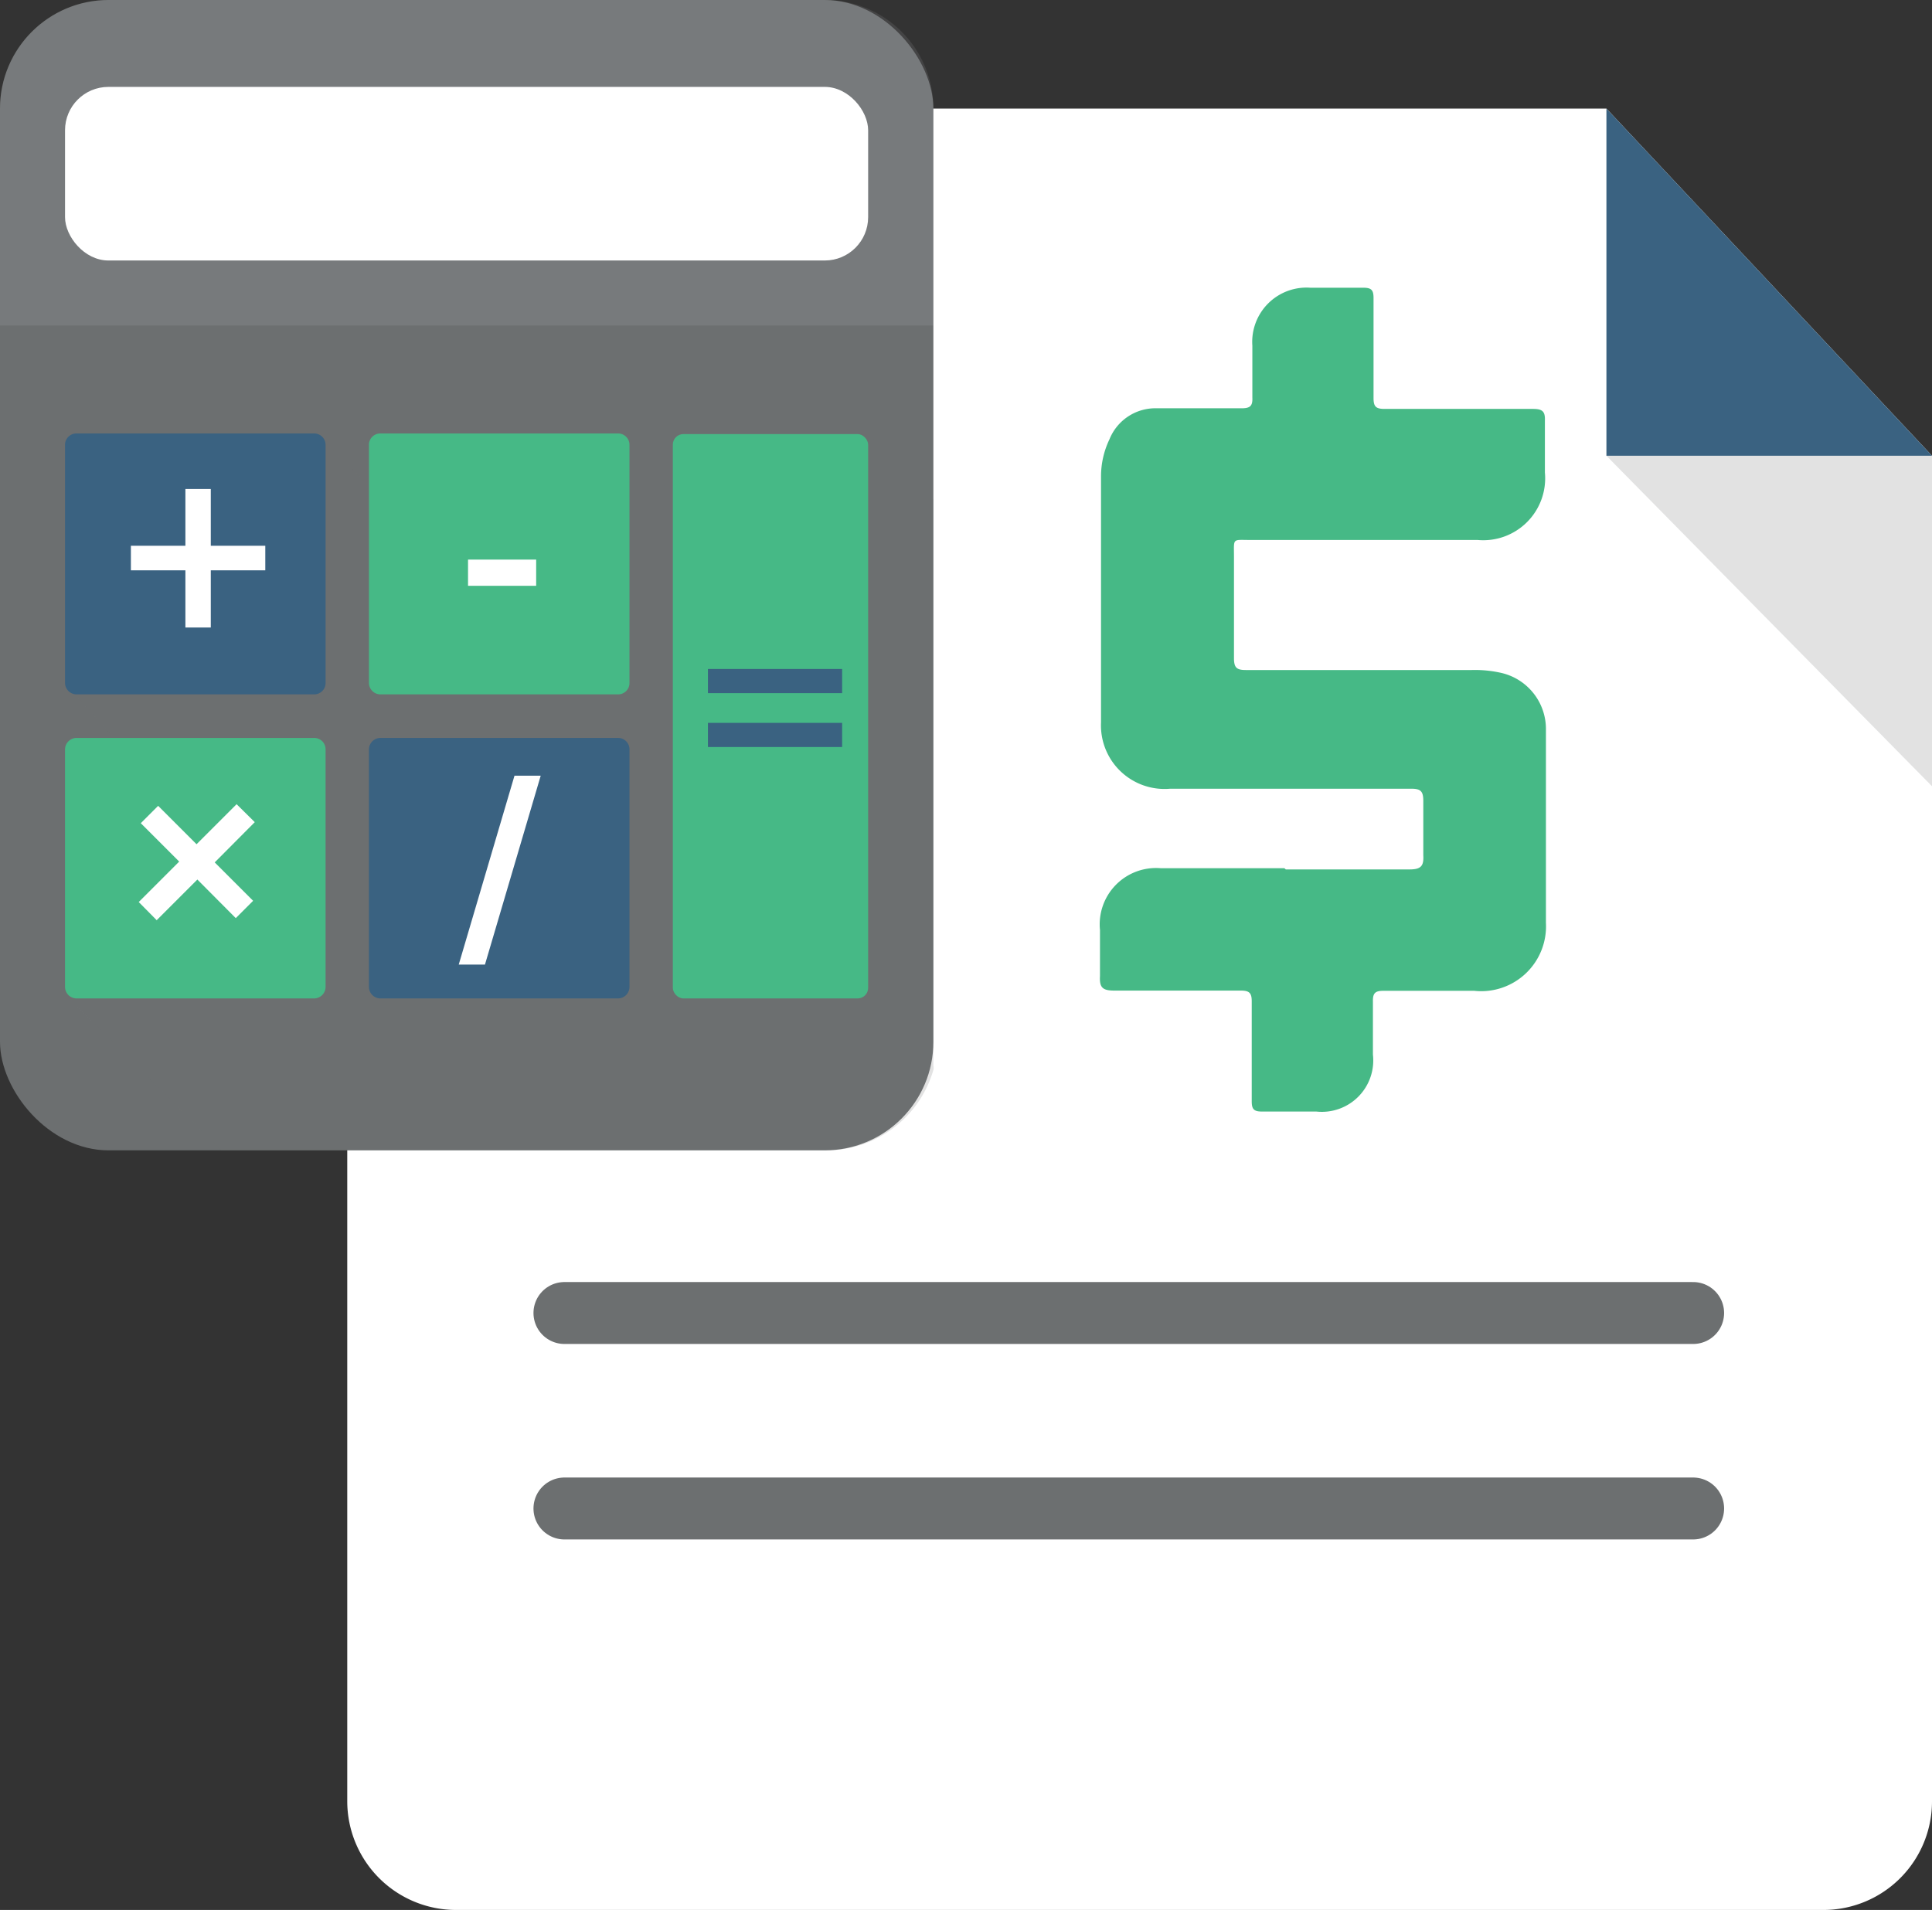
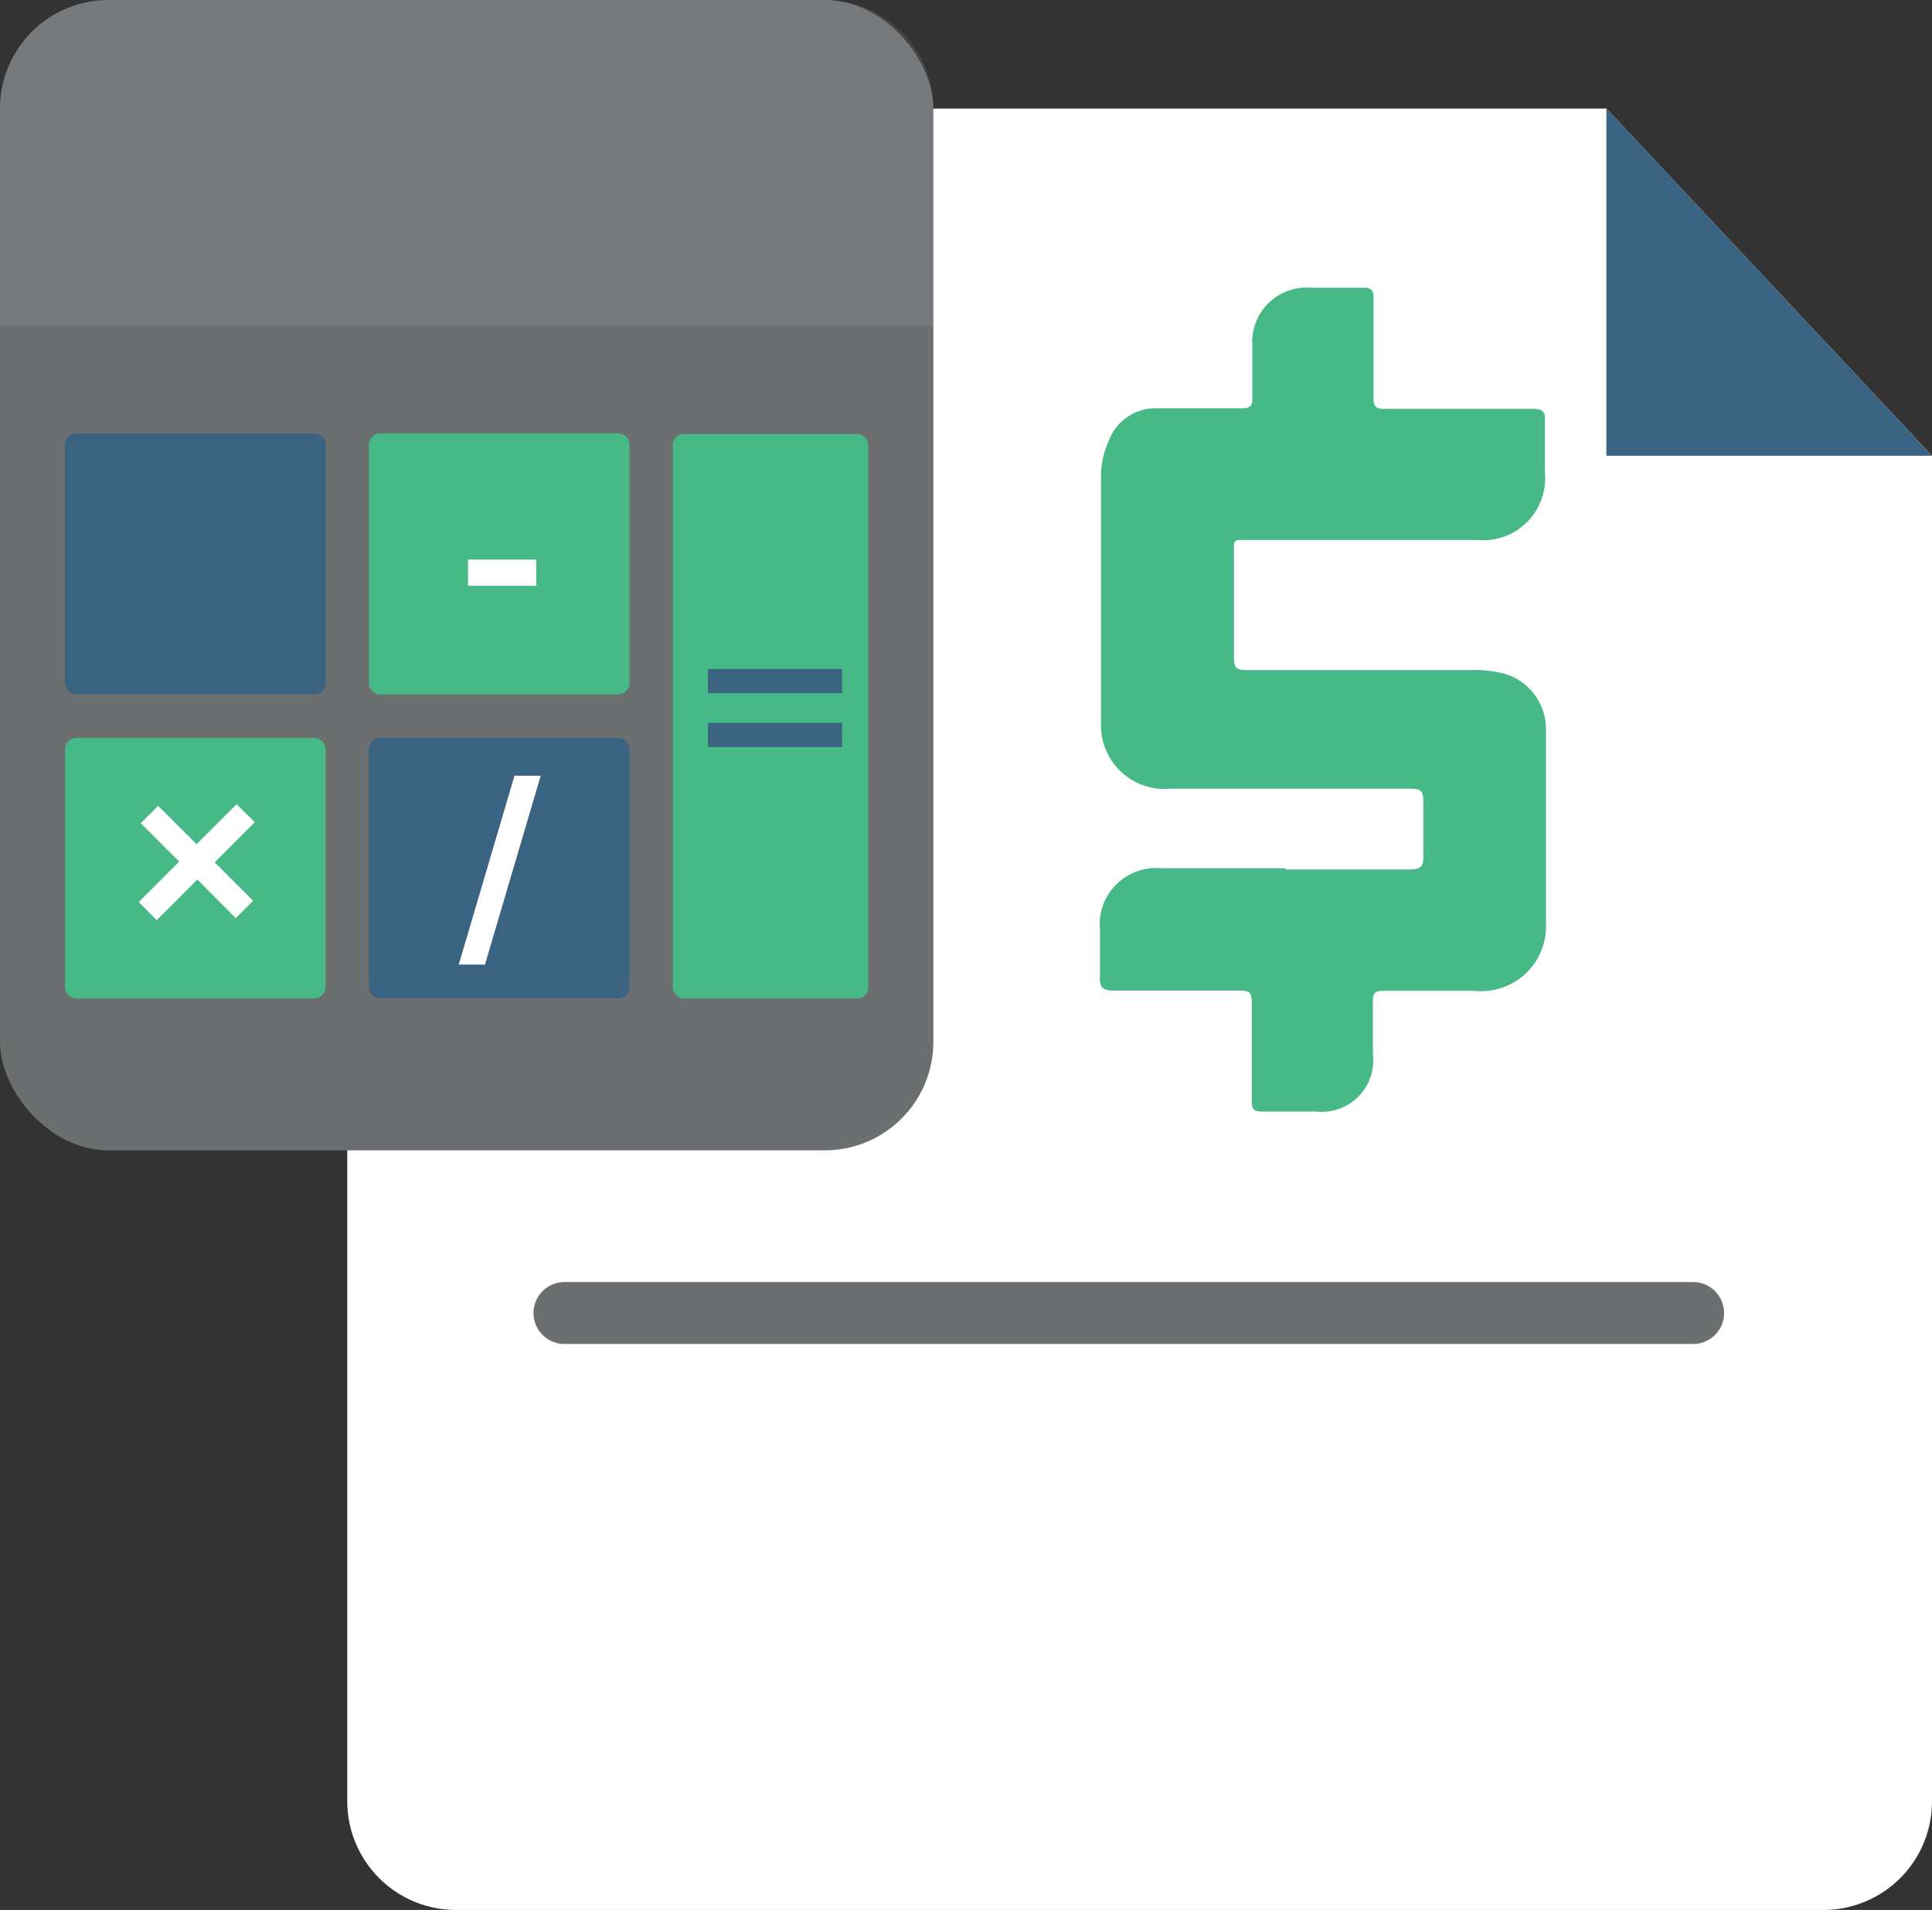
<svg xmlns="http://www.w3.org/2000/svg" viewBox="0 0 93.58 92.53">
  <rect x="0" y="0" width="93.58" height="92.53" fill="#333333" stroke="none" />
  <defs>
    <style>.cls-1,.cls-4{fill:none;}.cls-2{isolation:isolate;}.cls-3{fill:#fff;}.cls-4{stroke:#6c6f70;stroke-linecap:round;stroke-miterlimit:10;stroke-width:3px;}.cls-16,.cls-5{fill:#3a6281;}.cls-5,.cls-6{fill-rule:evenodd;}.cls-15,.cls-6{fill:#46b986;}.cls-7{fill:#6c6f70;}.cls-8{opacity:0.1;}.cls-9{clip-path:url(#clip-path);}.cls-10{fill:#e5e5e6;}.cls-11{opacity:0.2;}.cls-12{clip-path:url(#clip-path-2);}.cls-13{clip-path:url(#clip-path-3);}.cls-14{mix-blend-mode:multiply;}</style>
    <clipPath id="clip-path">
      <rect class="cls-1" width="45.21" height="15.77" />
    </clipPath>
    <clipPath id="clip-path-2">
      <rect class="cls-1" x="77.81" y="22.08" width="15.77" height="16" />
    </clipPath>
    <clipPath id="clip-path-3">
      <rect class="cls-1" x="3.24" y="20.95" width="41.98" height="34.77" />
    </clipPath>
  </defs>
  <title>Ativo 3</title>
  <g class="cls-2">
    <g id="Camada_2" data-name="Camada 2">
      <g id="Camada_1-2" data-name="Camada 1">
        <path class="cls-3" d="M93.58,22.08,77.81,5.26H22.08a5.26,5.26,0,0,0-5.26,5.25V87.27a5.27,5.27,0,0,0,5.26,5.26H88.32a5.26,5.26,0,0,0,5.26-5.26Z" />
-         <line class="cls-4" x1="27.34" y1="73.08" x2="82.01" y2="73.08" />
        <line class="cls-4" x1="27.34" y1="63.61" x2="82.01" y2="63.61" />
        <polygon class="cls-5" points="93.58 22.08 77.81 22.08 77.81 5.26 93.58 22.08" />
        <path class="cls-6" d="M62.28,42.12c2,0,4,0,6,0,.56,0,.69-.18.66-.69,0-.88,0-1.76,0-2.63,0-.46-.12-.59-.58-.59-3.9,0-7.79,0-11.68,0A3.08,3.08,0,0,1,53.33,35c0-4,0-7.95,0-11.92a4.16,4.16,0,0,1,.41-1.8,2.4,2.4,0,0,1,2.31-1.5c1.36,0,2.72,0,4.08,0,.41,0,.55-.1.53-.52,0-.83,0-1.67,0-2.51a2.63,2.63,0,0,1,2.82-2.81c.85,0,1.71,0,2.57,0,.39,0,.48.13.48.5,0,1.62,0,3.23,0,4.85,0,.41.12.52.53.52,2.39,0,4.79,0,7.18,0,.45,0,.61.1.59.57,0,.84,0,1.68,0,2.51a3,3,0,0,1-3.26,3.27c-3.68,0-7.36,0-11,0-.9,0-.8-.11-.8.82,0,1.63,0,3.27,0,4.9,0,.47.13.58.58.58,3.65,0,7.29,0,10.93,0a5.77,5.77,0,0,1,1.44.14,2.79,2.79,0,0,1,2.16,2.77v9.34A3.14,3.14,0,0,1,71.4,48c-1.46,0-2.92,0-4.38,0-.4,0-.53.1-.52.52,0,.85,0,1.71,0,2.57a2.49,2.49,0,0,1-2.74,2.76c-.88,0-1.76,0-2.63,0-.38,0-.5-.1-.5-.49,0-1.62,0-3.23,0-4.85,0-.41-.12-.52-.53-.52-2,0-4.08,0-6.13,0-.58,0-.72-.16-.69-.71,0-.74,0-1.48,0-2.22a2.73,2.73,0,0,1,2.93-3c2,0,4,0,6,0" />
        <rect class="cls-7" width="45.21" height="55.73" rx="5.26" />
        <g class="cls-8">
          <g class="cls-9">
            <path class="cls-10" d="M45.21,15.77V5.26A5.25,5.25,0,0,0,40,0H5.26A5.25,5.25,0,0,0,0,5.26V15.77Z" />
          </g>
        </g>
-         <rect class="cls-3" x="3.15" y="4.21" width="38.9" height="8.41" rx="2.1" />
        <g class="cls-11">
          <g class="cls-12">
-             <polygon class="cls-7" points="77.81 22.08 93.58 38.09 93.58 22.08 77.81 22.08" />
-           </g>
+             </g>
        </g>
        <g class="cls-11">
          <g class="cls-13">
            <g class="cls-14">
              <g class="cls-13">
-                 <path class="cls-7" d="M45.21,51.65V24.18l-2.89-2.89-9.59,2.76-2.38-2.38L17.87,23.53,15.3,21,3.55,33.55l1.87,2.08L3.24,48.24l7.47,7.49H40a5.39,5.39,0,0,0,5.26-4.08" />
-               </g>
+                 </g>
            </g>
          </g>
        </g>
        <path class="cls-15" d="M18.43,21H29.94a.55.55,0,0,1,.55.55V33.09a.55.55,0,0,1-.55.55H18.43a.56.56,0,0,1-.56-.56V21.58A.55.55,0,0,1,18.43,21Z" />
        <path class="cls-16" d="M3.71,21H15.22a.55.55,0,0,1,.55.55V33.09a.55.55,0,0,1-.55.55H3.71a.56.56,0,0,1-.56-.56V21.58A.55.55,0,0,1,3.71,21Z" />
        <path class="cls-16" d="M18.43,35.75H29.94a.55.55,0,0,1,.55.55V47.81a.56.56,0,0,1-.56.56H18.43a.56.56,0,0,1-.56-.56V36.3A.56.56,0,0,1,18.43,35.75Z" />
        <path class="cls-15" d="M3.71,35.75H15.22a.55.55,0,0,1,.55.55V47.81a.56.56,0,0,1-.56.56H3.71a.56.56,0,0,1-.56-.56V36.3A.56.56,0,0,1,3.71,35.75Z" />
        <rect class="cls-15" x="32.59" y="21.03" width="9.46" height="27.34" rx="0.51" />
-         <polygon class="cls-3" points="10.21 23.69 10.21 26.44 12.85 26.44 12.85 27.63 10.21 27.63 10.21 30.4 8.98 30.4 8.98 27.63 6.34 27.63 6.34 26.44 8.98 26.44 8.98 23.69 10.21 23.69" />
        <rect class="cls-3" x="22.67" y="27.11" width="3.3" height="1.27" />
        <polygon class="cls-3" points="22.22 46.73 24.92 37.58 26.19 37.58 23.49 46.73 22.22 46.73" />
        <path class="cls-16" d="M34.29,32.41h6.5v1.17h-6.5Zm0,2.61h6.5v1.17h-6.5Z" />
        <polygon class="cls-3" points="12.34 39.83 10.4 41.78 12.26 43.64 11.42 44.48 9.56 42.61 7.59 44.58 6.72 43.7 8.68 41.74 6.82 39.88 7.66 39.04 9.52 40.9 11.46 38.96 12.34 39.83" />
      </g>
    </g>
  </g>
</svg>